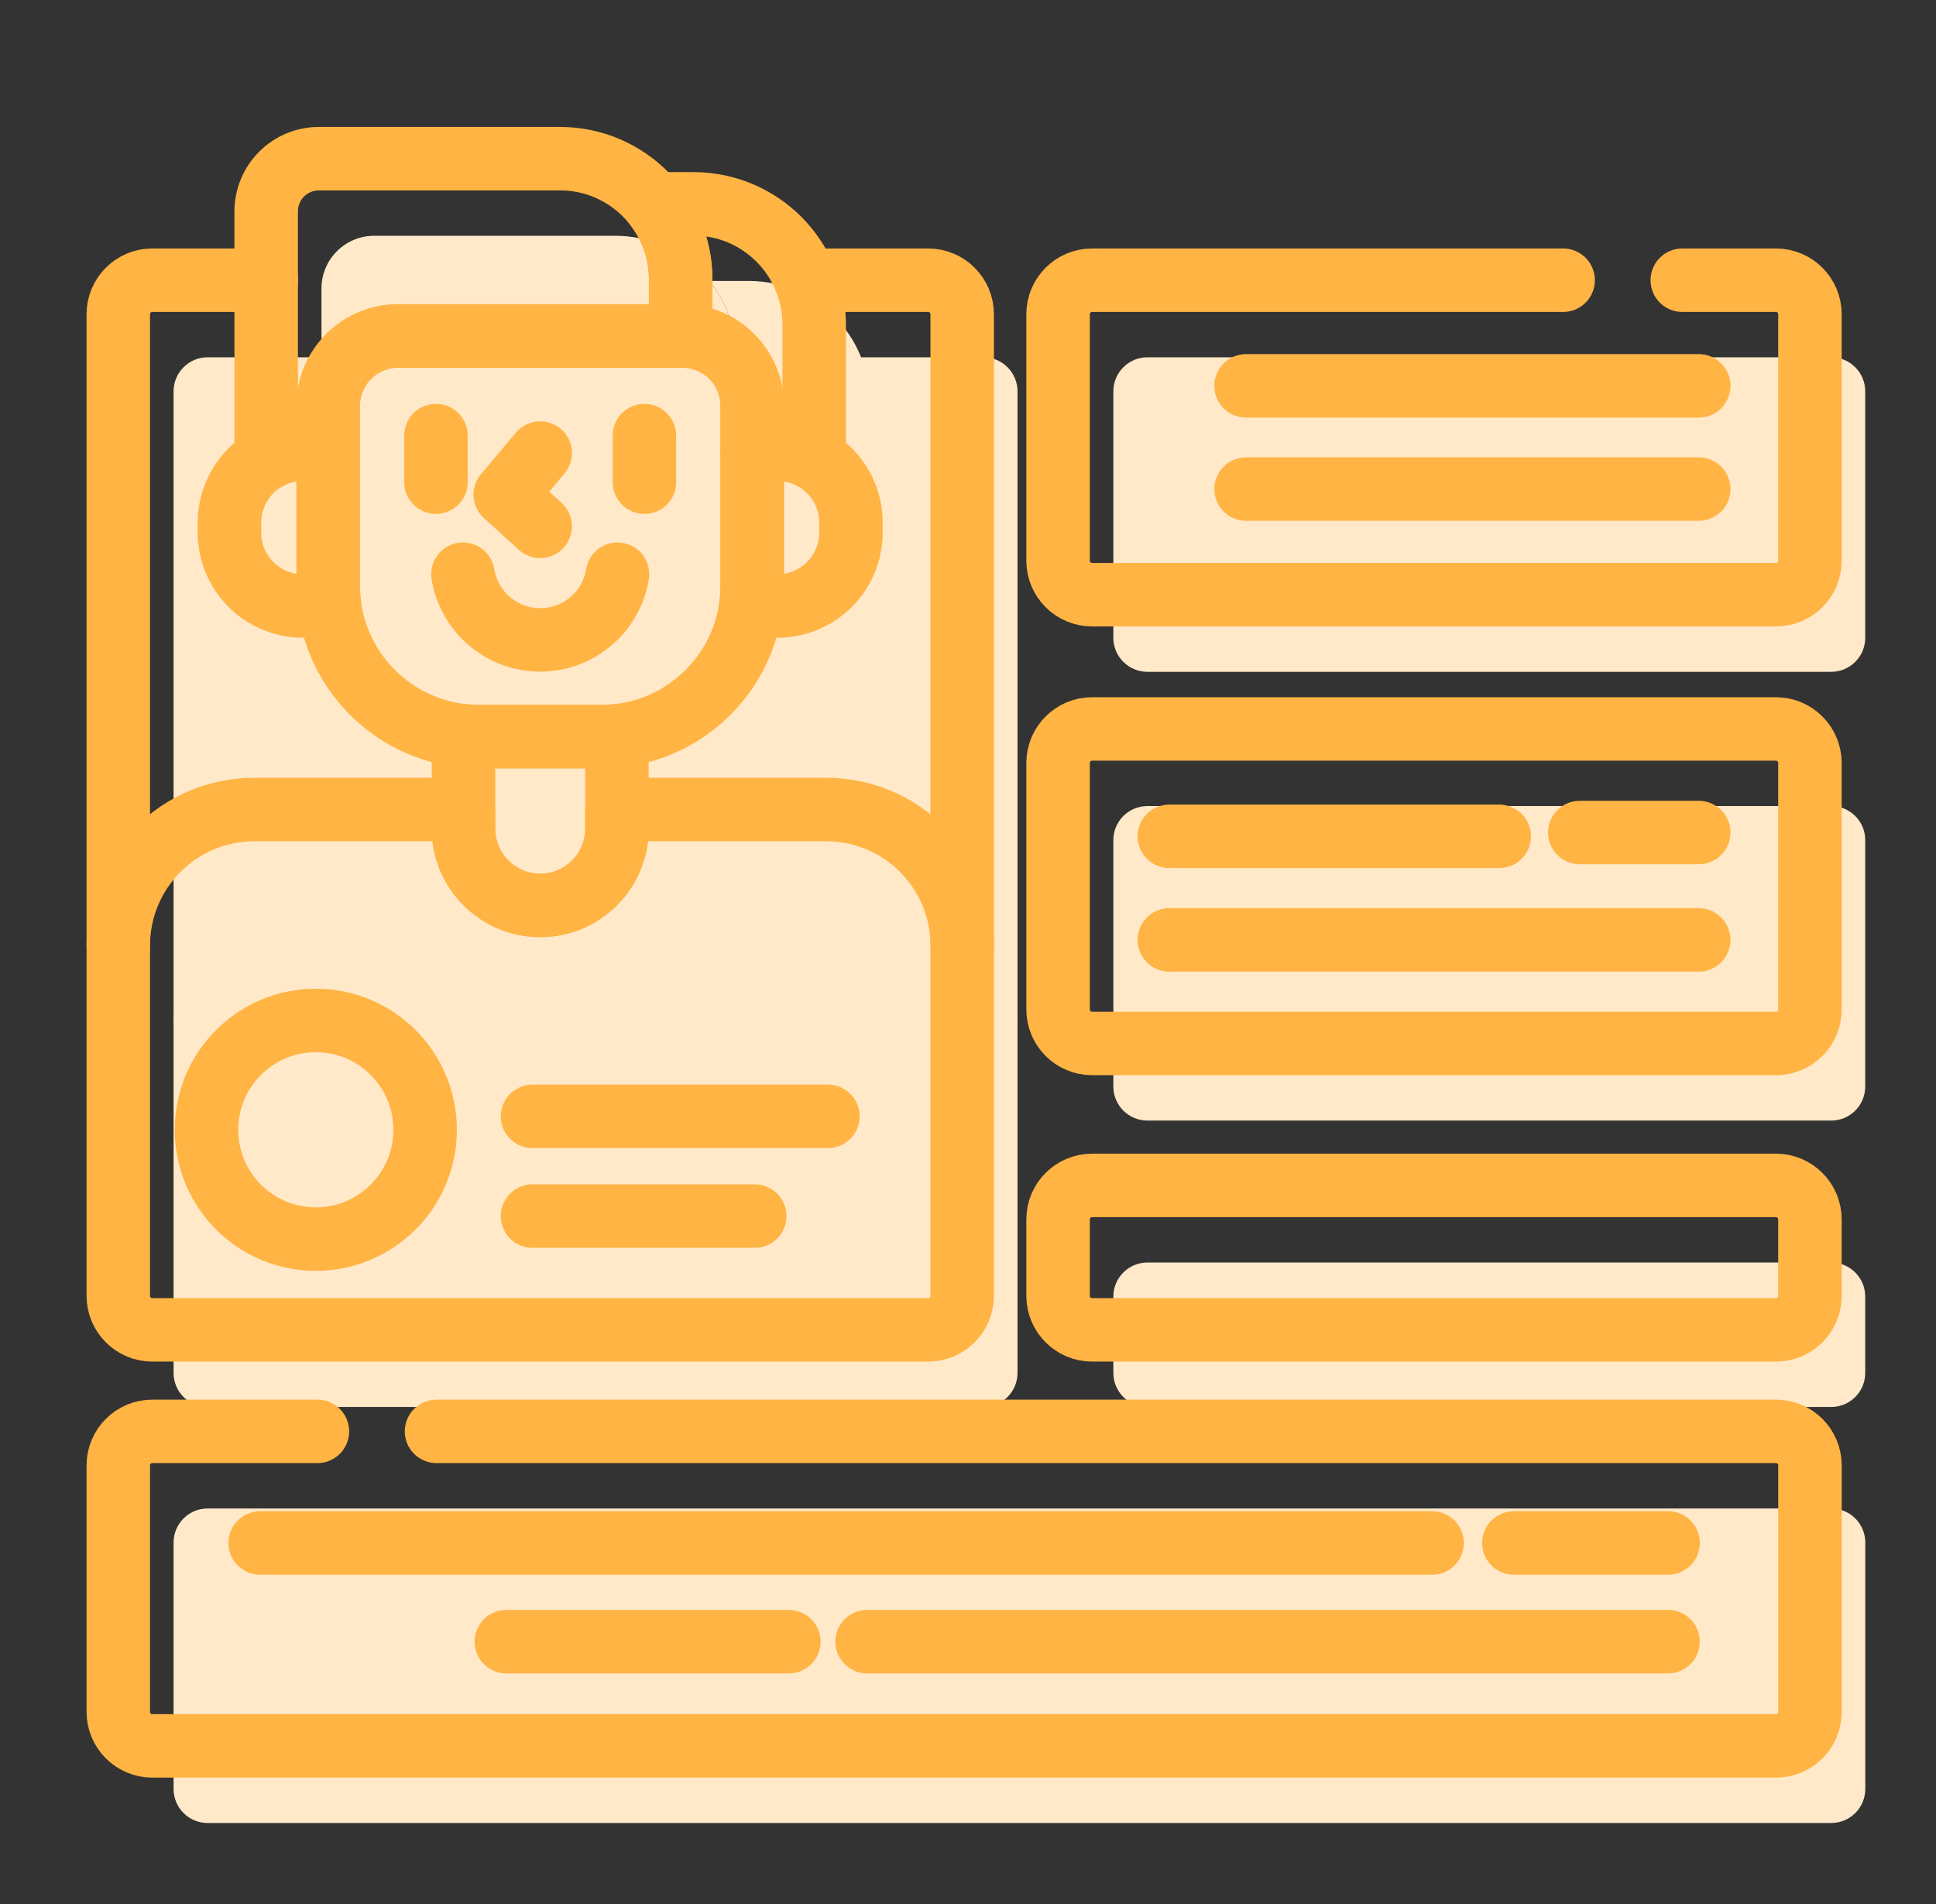
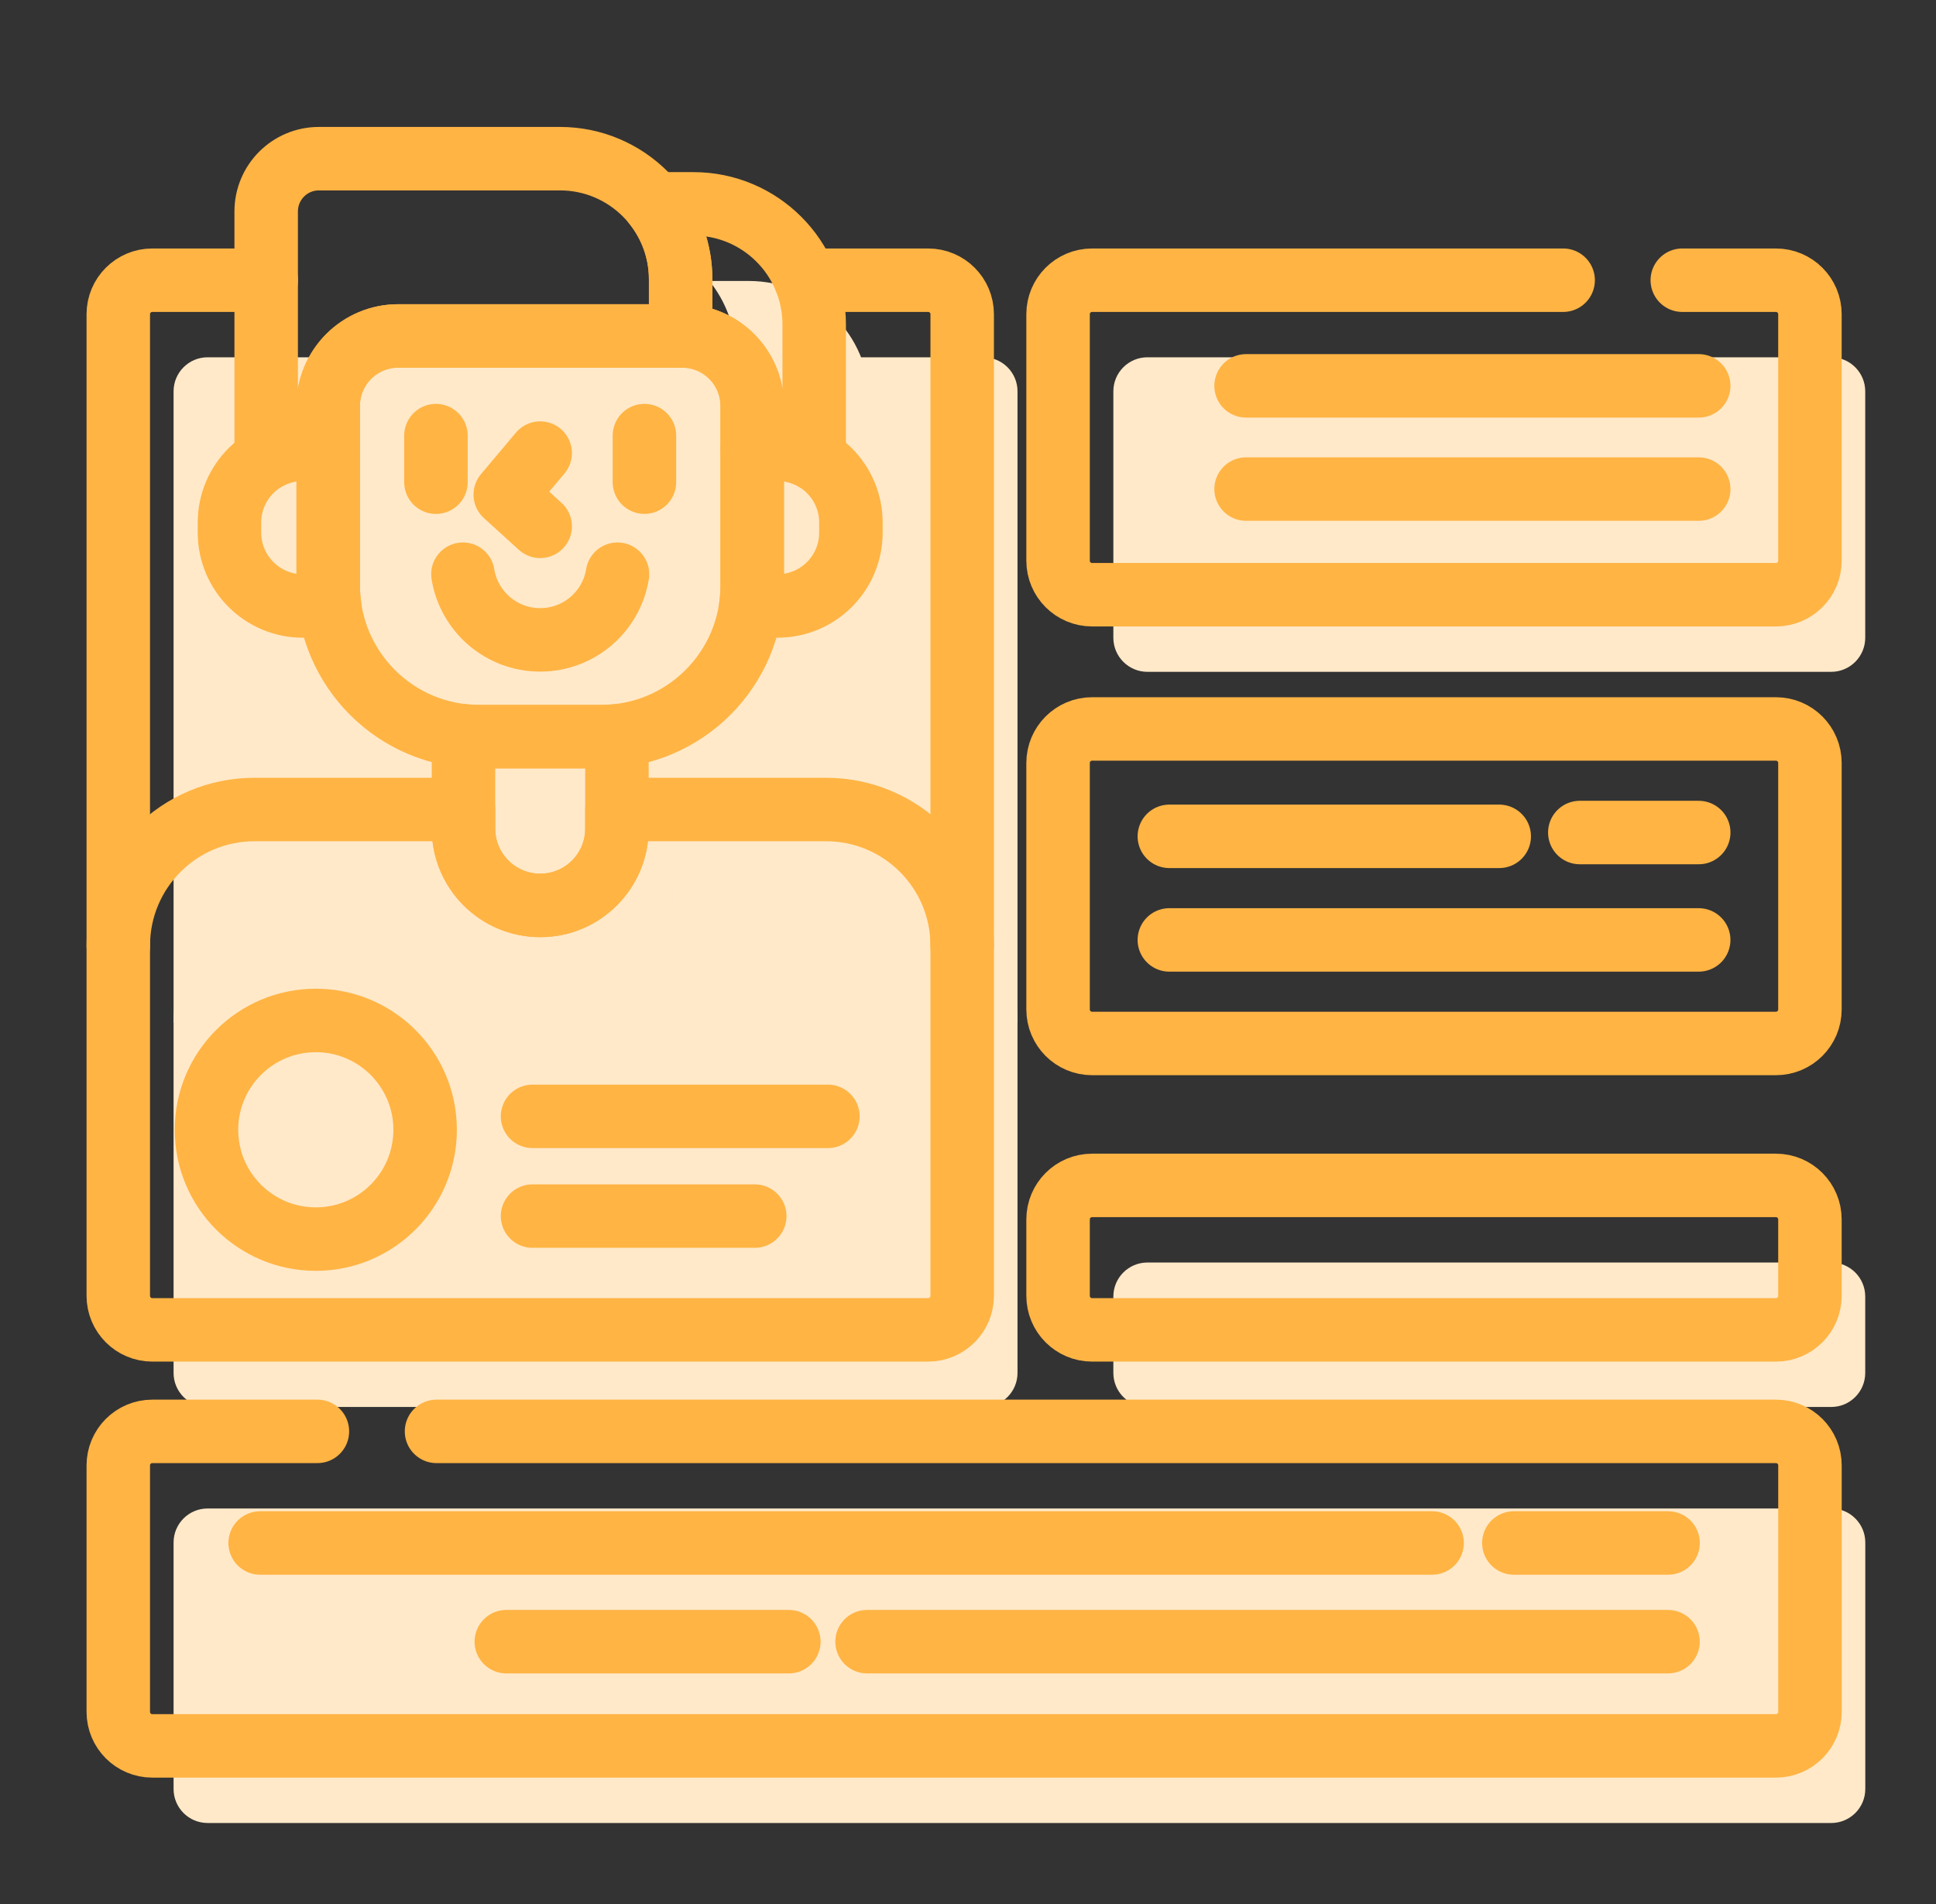
<svg xmlns="http://www.w3.org/2000/svg" width="61" height="60" viewBox="0 0 61 60" fill="none">
  <rect x="0" y="0" width="61" height="60" fill="#333333" stroke="none" />
  <path d="M10.131 11.259H6.541C5.949 11.259 5.469 11.74 5.469 12.332V43.264C5.469 43.856 5.949 44.337 6.541 44.337H30.987C31.58 44.337 32.06 43.856 32.06 43.264V37.908V34.154V12.332C32.06 11.74 31.58 11.259 30.987 11.259H27.131" fill="#FFE9C9" />
  <path d="M32.06 32.229C32.06 29.86 30.139 27.939 27.77 27.939H21.182V28.544C21.182 29.879 20.099 30.961 18.764 30.961C17.429 30.961 16.347 29.879 16.347 28.544V27.939H9.759C7.389 27.939 5.469 29.86 5.469 32.229" fill="#FFE9C9" />
  <path d="M20.685 25.643H16.842C16.674 25.643 16.509 25.634 16.346 25.617V28.544C16.346 29.879 17.428 30.961 18.763 30.961C20.098 30.961 21.18 29.879 21.18 28.544V25.617C21.017 25.634 20.852 25.643 20.685 25.643Z" fill="#FFE9C9" />
  <path d="M23.188 11.232V13.016H23.237C24.455 13.016 25.442 14.003 25.442 15.221V16.584H26.24C26.661 16.584 27.056 16.698 27.396 16.894V12.656C27.396 10.556 25.693 8.854 23.593 8.854H22.352C22.875 9.505 23.188 10.332 23.188 11.232Z" fill="#FFE9C9" />
-   <path d="M11.285 16.585H12.083V15.221C12.083 14.003 13.07 13.016 14.287 13.016H23.188V11.232C23.188 9.132 21.485 7.43 19.385 7.43H11.791C10.873 7.43 10.129 8.174 10.129 9.092V16.895C10.469 16.698 10.864 16.585 11.285 16.585Z" fill="#FFE9C9" />
  <path d="M12.084 20.884V16.584H11.286C10.008 16.584 8.973 17.619 8.973 18.897V19.212C8.973 20.489 10.008 21.525 11.286 21.525H12.128C12.1 21.315 12.084 21.102 12.084 20.884Z" fill="#FFE9C9" />
  <path d="M26.241 16.584H25.443V20.885C25.443 21.102 25.427 21.315 25.398 21.525H26.241C27.518 21.525 28.554 20.49 28.554 19.212V18.897C28.554 17.62 27.518 16.584 26.241 16.584Z" fill="#FFE9C9" />
-   <path d="M20.685 25.643H16.842C14.214 25.643 12.084 23.512 12.084 20.885V15.221C12.084 14.003 13.071 13.016 14.289 13.016H23.238C24.456 13.016 25.443 14.003 25.443 15.221V20.885C25.443 23.512 23.312 25.643 20.685 25.643Z" fill="#FFE9C9" />
+   <path d="M20.685 25.643H16.842C14.214 25.643 12.084 23.512 12.084 20.885V15.221C12.084 14.003 13.071 13.016 14.289 13.016H23.238C24.456 13.016 25.443 14.003 25.443 15.221V20.885Z" fill="#FFE9C9" />
  <path d="M18.763 16.708L17.662 18.016L18.763 19.016" fill="#FFE9C9" />
  <path d="M16.328 20.523C16.518 21.697 17.536 22.593 18.763 22.593C19.991 22.593 21.009 21.697 21.198 20.523" fill="#FFE9C9" />
  <path d="M11.693 41.477C13.595 41.477 15.137 39.935 15.137 38.032C15.137 36.13 13.595 34.588 11.693 34.588C9.79 34.588 8.248 36.13 8.248 38.032C8.248 39.935 9.79 41.477 11.693 41.477Z" fill="#FFE9C9" />
-   <path d="M57.698 35.312H36.153C35.56 35.312 35.08 34.832 35.08 34.24V26.473C35.08 25.881 35.56 25.401 36.153 25.401H57.698C58.29 25.401 58.77 25.881 58.77 26.473V34.24C58.77 34.832 58.29 35.312 57.698 35.312Z" fill="#FFE9C9" />
  <path d="M57.698 44.337H36.153C35.56 44.337 35.08 43.857 35.08 43.264V40.857C35.08 40.265 35.56 39.785 36.153 39.785H57.698C58.29 39.785 58.77 40.265 58.77 40.857V43.264C58.77 43.857 58.29 44.337 57.698 44.337Z" fill="#FFE9C9" />
  <path d="M50.995 11.259H36.153C35.56 11.259 35.08 11.74 35.08 12.332V20.098C35.08 20.69 35.56 21.171 36.153 21.171H57.698C58.29 21.171 58.77 20.69 58.77 20.098V12.332C58.77 11.74 58.29 11.259 57.698 11.259H54.748" fill="#FFE9C9" />
  <path d="M11.743 47.536H6.541C5.949 47.536 5.469 48.016 5.469 48.608V56.375C5.469 56.967 5.949 57.447 6.541 57.447H57.699C58.291 57.447 58.772 56.967 58.772 56.375V48.608C58.772 48.016 58.291 47.536 57.699 47.536H15.496" fill="#FFE9C9" />
  <path d="M8.389 8.83H4.799C4.207 8.83 3.727 9.31 3.727 9.902V40.834C3.727 41.427 4.207 41.907 4.799 41.907H29.245C29.837 41.907 30.317 41.427 30.317 40.834V35.478V31.724V9.902C30.317 9.31 29.837 8.83 29.245 8.83H25.389" stroke="#FFB444" stroke-width="2" stroke-miterlimit="10" stroke-linecap="round" stroke-linejoin="round" />
  <path d="M30.317 29.8C30.317 27.43 28.397 25.51 26.028 25.51H19.439V26.114C19.439 27.449 18.357 28.532 17.022 28.532C15.687 28.532 14.605 27.449 14.605 26.114V25.51H8.017C5.647 25.51 3.727 27.43 3.727 29.8" stroke="#FFB444" stroke-width="2" stroke-miterlimit="10" stroke-linecap="round" stroke-linejoin="round" />
  <path d="M18.942 23.213H15.099C14.932 23.213 14.767 23.204 14.604 23.188V26.114C14.604 27.449 15.686 28.532 17.021 28.532C18.356 28.532 19.438 27.449 19.438 26.114V23.188C19.275 23.204 19.11 23.213 18.942 23.213Z" stroke="#FFB444" stroke-width="2" stroke-miterlimit="10" stroke-linecap="round" stroke-linejoin="round" />
  <path d="M21.446 8.803V10.586H21.495C22.713 10.586 23.7 11.573 23.7 12.791V14.155H24.498C24.919 14.155 25.314 14.268 25.654 14.465V10.227C25.654 8.127 23.951 6.424 21.851 6.424H20.609C21.133 7.076 21.446 7.902 21.446 8.803Z" stroke="#FFB444" stroke-width="2" stroke-miterlimit="10" stroke-linecap="round" stroke-linejoin="round" />
  <path d="M9.542 14.155H10.341V12.791C10.341 11.573 11.328 10.586 12.545 10.586H21.446V8.803C21.446 6.703 19.743 5 17.643 5H10.049C9.131 5 8.387 5.744 8.387 6.663V14.465C8.727 14.268 9.121 14.155 9.542 14.155Z" stroke="#FFB444" stroke-width="2" stroke-miterlimit="10" stroke-linecap="round" stroke-linejoin="round" />
  <path d="M10.341 18.456V14.155H9.543C8.266 14.155 7.23 15.191 7.23 16.468V16.783C7.23 18.061 8.266 19.096 9.543 19.096H10.386C10.357 18.887 10.341 18.673 10.341 18.456Z" stroke="#FFB444" stroke-width="2" stroke-miterlimit="10" stroke-linecap="round" stroke-linejoin="round" />
  <path d="M24.499 14.155H23.7V18.456C23.7 18.673 23.685 18.886 23.656 19.096H24.499C25.776 19.096 26.811 18.061 26.811 16.783V16.468C26.811 15.191 25.776 14.155 24.499 14.155Z" stroke="#FFB444" stroke-width="2" stroke-miterlimit="10" stroke-linecap="round" stroke-linejoin="round" />
  <path d="M18.943 23.213H15.1C12.472 23.213 10.342 21.083 10.342 18.456V12.791C10.342 11.574 11.329 10.587 12.546 10.587H21.496C22.713 10.587 23.701 11.574 23.701 12.791V18.456C23.701 21.083 21.57 23.213 18.943 23.213Z" stroke="#FFB444" stroke-width="2" stroke-miterlimit="10" stroke-linecap="round" stroke-linejoin="round" />
  <path d="M17.02 14.278L15.92 15.586L17.02 16.586" stroke="#FFB444" stroke-width="2" stroke-miterlimit="10" stroke-linecap="round" stroke-linejoin="round" />
  <path d="M13.736 13.727V15.195" stroke="#FFB444" stroke-width="2" stroke-miterlimit="10" stroke-linecap="round" stroke-linejoin="round" />
  <path d="M20.305 13.727V15.194" stroke="#FFB444" stroke-width="2" stroke-miterlimit="10" stroke-linecap="round" stroke-linejoin="round" />
  <path d="M14.586 18.094C14.776 19.268 15.794 20.164 17.021 20.164C18.248 20.164 19.267 19.268 19.456 18.094" stroke="#FFB444" stroke-width="2" stroke-miterlimit="10" stroke-linecap="round" stroke-linejoin="round" />
  <path d="M9.951 39.047C11.853 39.047 13.395 37.505 13.395 35.602C13.395 33.7 11.853 32.157 9.951 32.157C8.048 32.157 6.506 33.7 6.506 35.602C6.506 37.505 8.048 39.047 9.951 39.047Z" stroke="#FFB444" stroke-width="2" stroke-miterlimit="10" stroke-linecap="round" stroke-linejoin="round" />
  <path d="M55.956 32.882H34.41C33.818 32.882 33.338 32.402 33.338 31.81V24.044C33.338 23.451 33.818 22.971 34.41 22.971H55.956C56.548 22.971 57.028 23.451 57.028 24.044V31.81C57.028 32.402 56.548 32.882 55.956 32.882Z" stroke="#FFB444" stroke-width="2" stroke-miterlimit="10" stroke-linecap="round" stroke-linejoin="round" />
  <path d="M55.956 41.907H34.41C33.818 41.907 33.338 41.427 33.338 40.834V38.427C33.338 37.835 33.818 37.355 34.41 37.355H55.956C56.548 37.355 57.028 37.835 57.028 38.427V40.834C57.028 41.427 56.548 41.907 55.956 41.907Z" stroke="#FFB444" stroke-width="2" stroke-miterlimit="10" stroke-linecap="round" stroke-linejoin="round" />
  <path d="M16.779 35.179H26.086" stroke="#FFB444" stroke-width="2" stroke-miterlimit="10" stroke-linecap="round" stroke-linejoin="round" />
  <path d="M16.779 38.322H23.781" stroke="#FFB444" stroke-width="2" stroke-miterlimit="10" stroke-linecap="round" stroke-linejoin="round" />
  <path d="M49.252 8.83H34.41C33.818 8.83 33.338 9.31 33.338 9.902V17.668C33.338 18.261 33.818 18.741 34.41 18.741H55.956C56.548 18.741 57.028 18.261 57.028 17.668V9.902C57.028 9.31 56.548 8.83 55.956 8.83H53.006" stroke="#FFB444" stroke-width="2" stroke-miterlimit="10" stroke-linecap="round" stroke-linejoin="round" />
  <path d="M39.262 12.159H53.524" stroke="#FFB444" stroke-width="2" stroke-miterlimit="10" stroke-linecap="round" stroke-linejoin="round" />
  <path d="M39.262 15.412H53.524" stroke="#FFB444" stroke-width="2" stroke-miterlimit="10" stroke-linecap="round" stroke-linejoin="round" />
  <path d="M36.844 26.355H47.238" stroke="#FFB444" stroke-width="2" stroke-miterlimit="10" stroke-linecap="round" stroke-linejoin="round" />
  <path d="M49.777 26.235H53.524" stroke="#FFB444" stroke-width="2" stroke-miterlimit="10" stroke-linecap="round" stroke-linejoin="round" />
  <path d="M36.844 29.619H53.523" stroke="#FFB444" stroke-width="2" stroke-miterlimit="10" stroke-linecap="round" stroke-linejoin="round" />
  <path d="M10.001 45.106H4.799C4.207 45.106 3.727 45.586 3.727 46.179V53.945C3.727 54.537 4.207 55.017 4.799 55.017H55.957C56.549 55.017 57.029 54.537 57.029 53.945V46.179C57.029 45.586 56.549 45.106 55.957 45.106H13.754" stroke="#FFB444" stroke-width="2" stroke-miterlimit="10" stroke-linecap="round" stroke-linejoin="round" />
  <path d="M47.699 48.623H52.558" stroke="#FFB444" stroke-width="2" stroke-miterlimit="10" stroke-linecap="round" stroke-linejoin="round" />
  <path d="M8.197 48.623H45.123" stroke="#FFB444" stroke-width="2" stroke-miterlimit="10" stroke-linecap="round" stroke-linejoin="round" />
  <path d="M27.32 51.733H52.556" stroke="#FFB444" stroke-width="2" stroke-miterlimit="10" stroke-linecap="round" stroke-linejoin="round" />
  <path d="M15.953 51.733H24.855" stroke="#FFB444" stroke-width="2" stroke-miterlimit="10" stroke-linecap="round" stroke-linejoin="round" />
</svg>